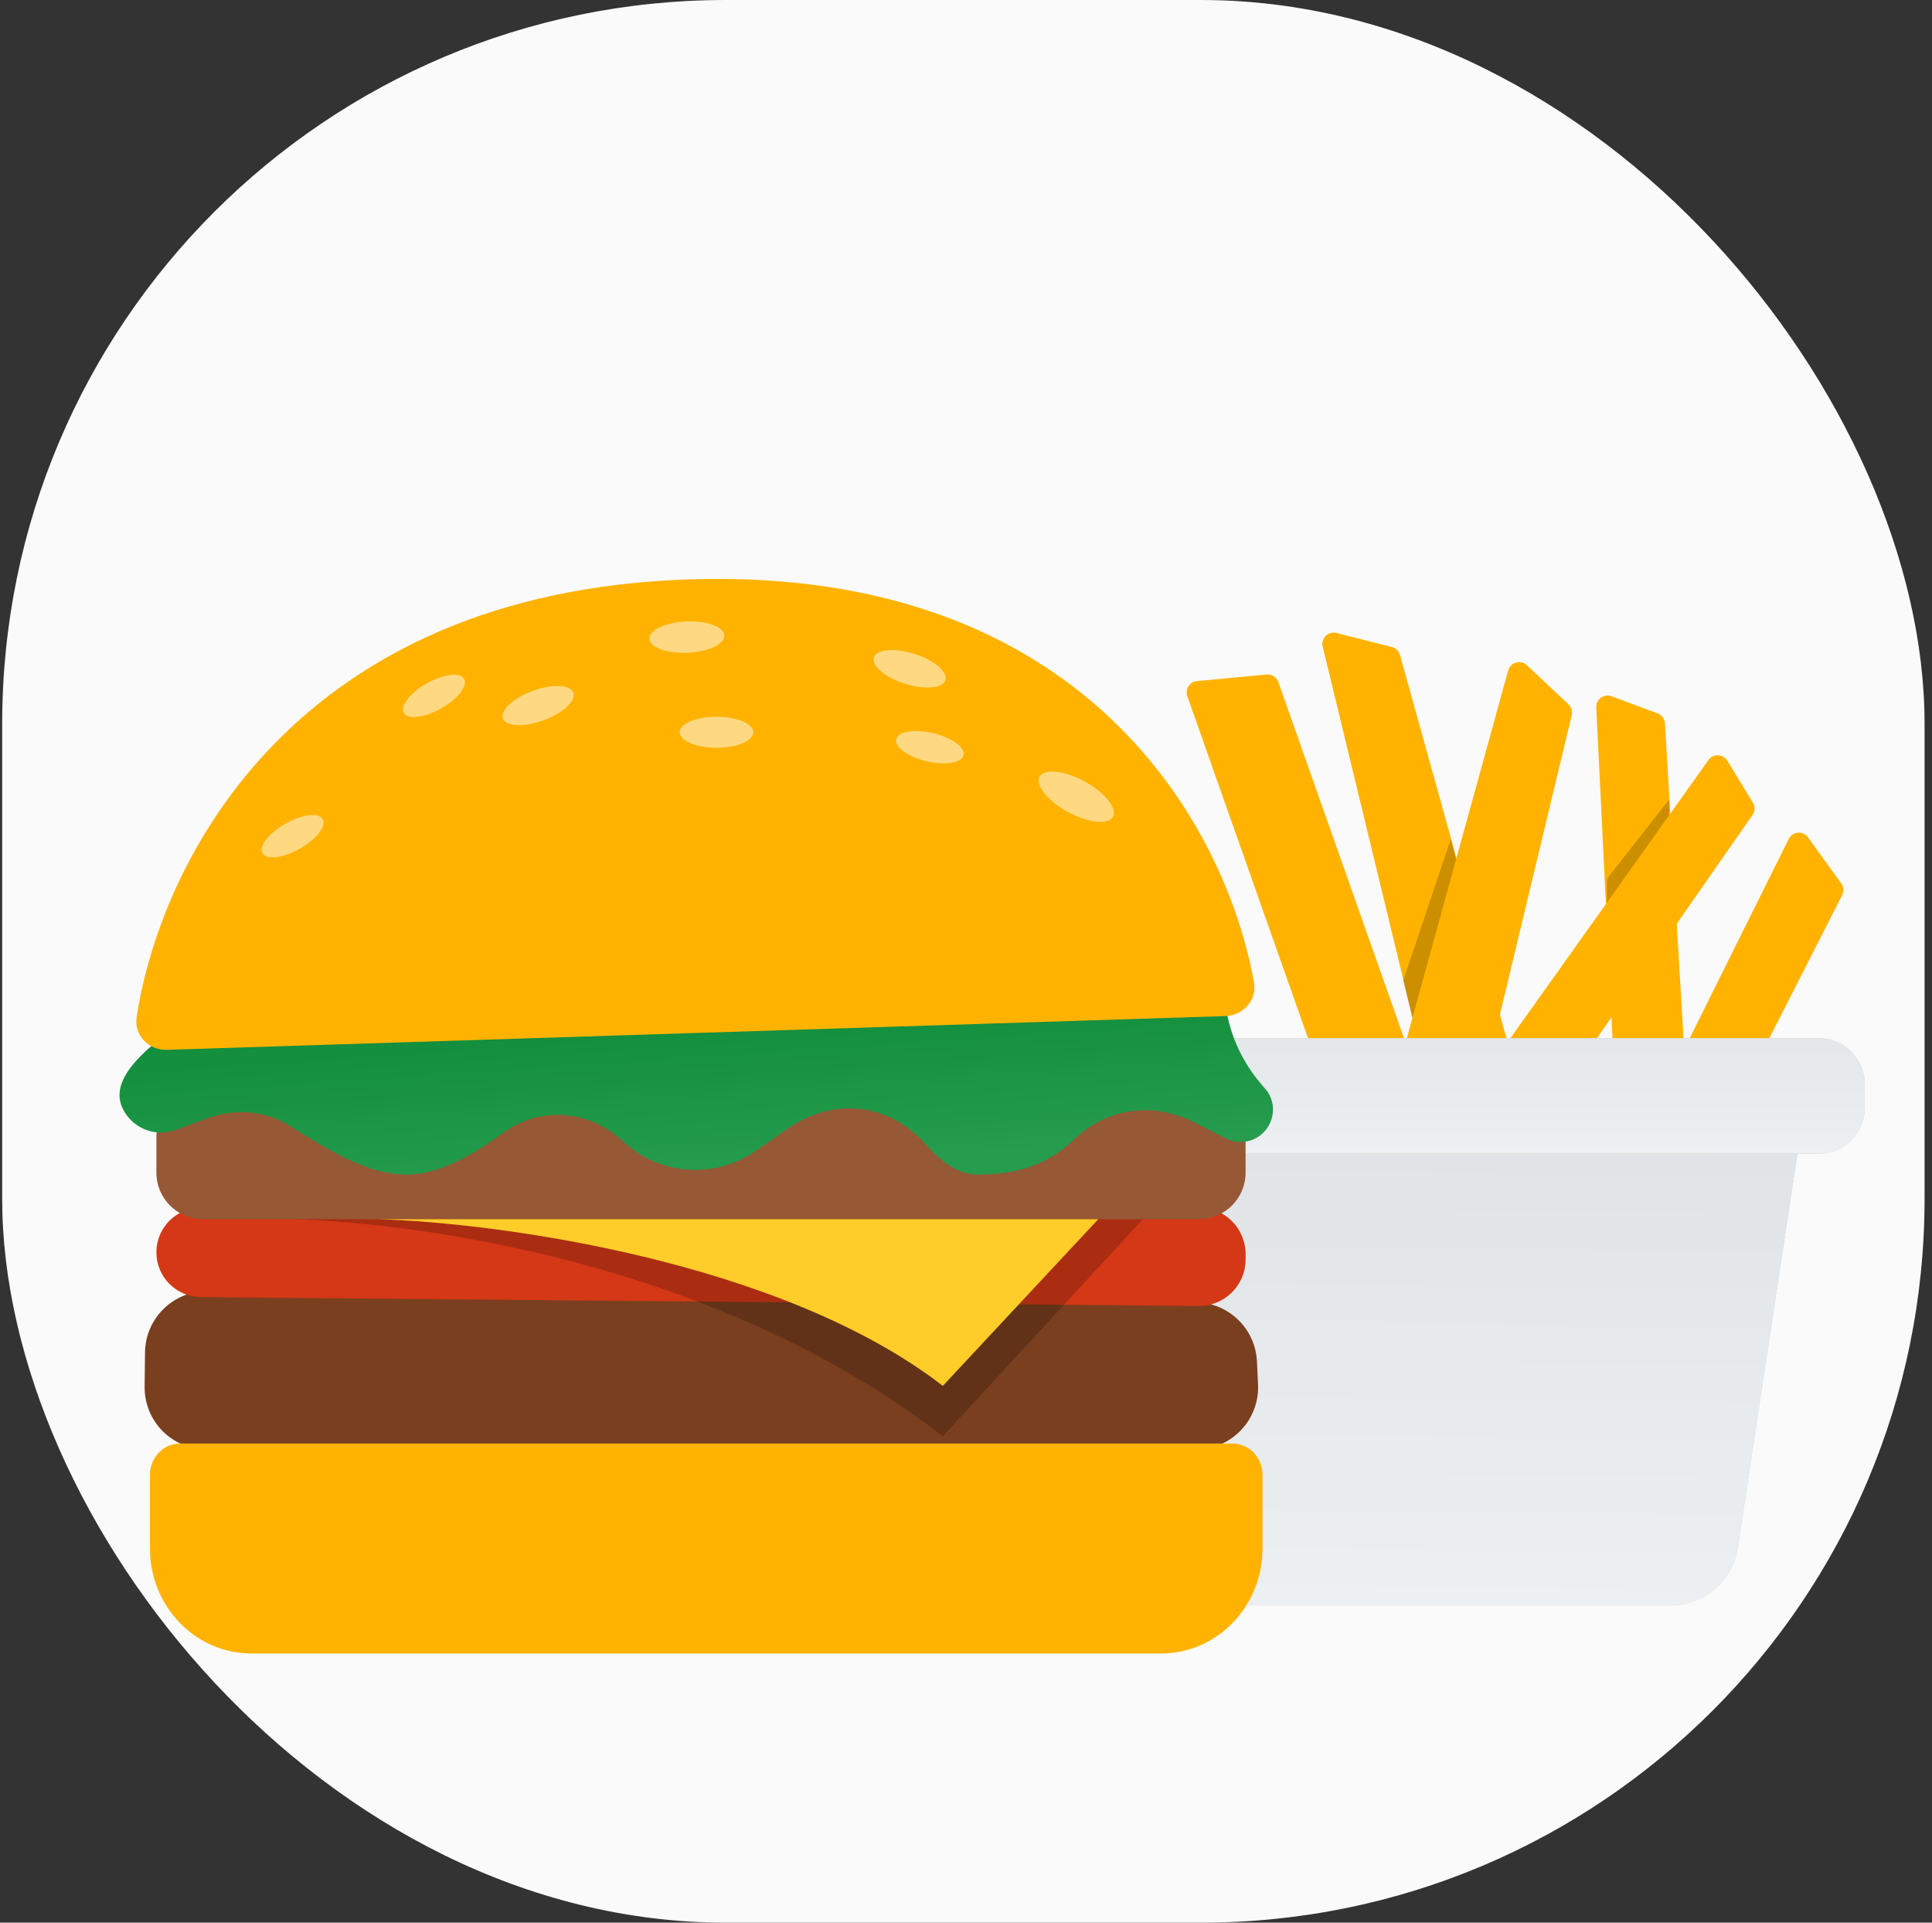
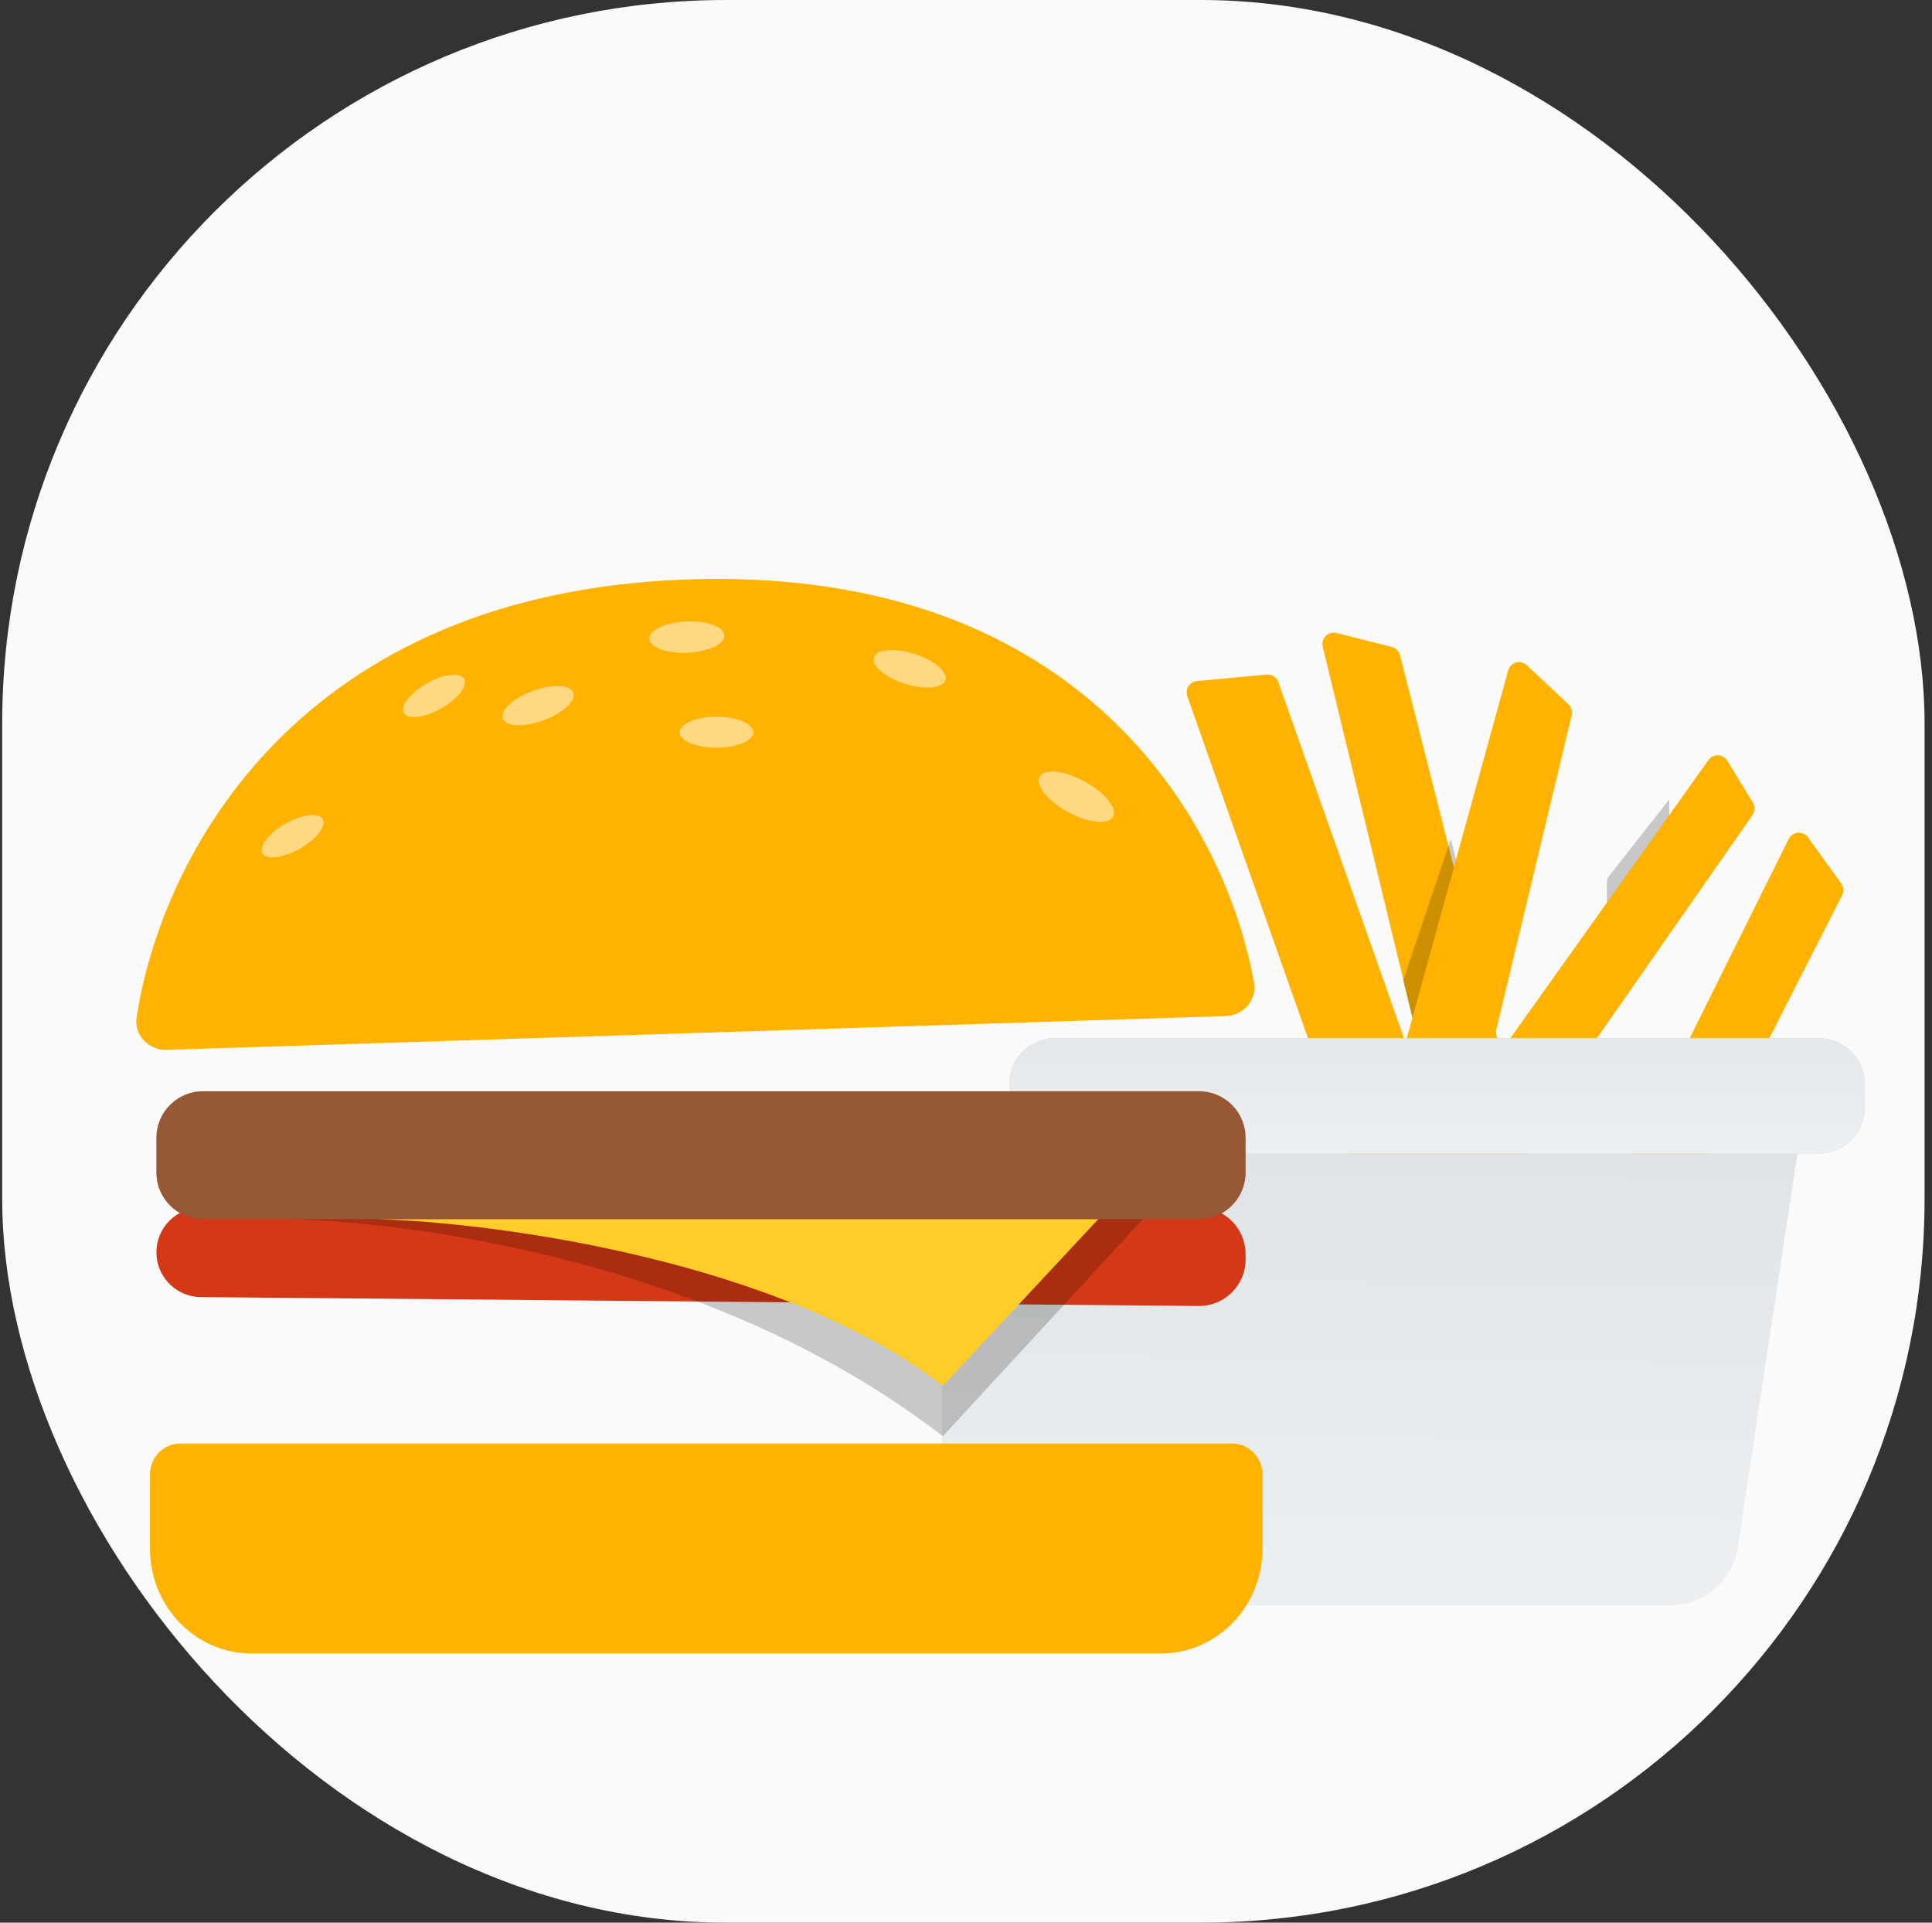
<svg xmlns="http://www.w3.org/2000/svg" width="201" height="200" viewBox="0 0 201 200" fill="none">
  <rect x="0" y="0" width="201" height="200" fill="#333333" stroke="none" />
  <rect x="0.227" width="200" height="200" rx="75.294" fill="#FAFAFA" />
-   <path d="M168.772 128.679C168.793 129.12 169.059 129.511 169.461 129.694L174.841 132.139C175.648 132.506 176.556 131.883 176.504 130.998L173.216 75.241C173.189 74.775 172.889 74.369 172.451 74.207L167.658 72.425C166.865 72.131 166.03 72.742 166.071 73.587L168.772 128.679Z" fill="#FFB300" />
  <path d="M167.179 97.425C167.179 98.544 168.592 99.032 169.283 98.153L173.404 92.907C173.567 92.7 173.656 92.443 173.656 92.18L173.656 83.166L167.431 91.089C167.268 91.296 167.179 91.553 167.179 91.817L167.179 97.425Z" fill="black" fill-opacity="0.2" />
  <path d="M191.65 93.124C191.85 92.731 191.814 92.259 191.556 91.901L188.102 87.106C187.584 86.386 186.486 86.476 186.092 87.27L161.241 137.291C161.034 137.709 161.092 138.21 161.391 138.569L164.666 142.497C165.207 143.146 166.236 143.03 166.62 142.277L191.65 93.124Z" fill="#FFB300" />
  <path d="M145.745 123.99C145.49 124.349 145.456 124.821 145.658 125.213L148.368 130.465C148.775 131.253 149.874 131.326 150.381 130.599L182.327 84.783C182.595 84.4 182.61 83.896 182.367 83.497L179.707 79.13C179.267 78.408 178.232 78.371 177.742 79.06L145.745 123.99Z" fill="#FFB300" />
-   <path d="M145.652 68.128C145.539 67.721 145.216 67.406 144.806 67.302L139.043 65.843C138.184 65.625 137.401 66.4 137.61 67.261L150.656 121.149C150.809 121.781 151.445 122.17 152.077 122.016L158.905 120.363C159.552 120.207 159.941 119.545 159.763 118.904L145.652 68.128Z" fill="#FFB300" />
+   <path d="M145.652 68.128C145.539 67.721 145.216 67.406 144.806 67.302L139.043 65.843C138.184 65.625 137.401 66.4 137.61 67.261L150.656 121.149C150.809 121.781 151.445 122.17 152.077 122.016L158.905 120.363L145.652 68.128Z" fill="#FFB300" />
  <path fill-rule="evenodd" clip-rule="evenodd" d="M150.933 122.294L145.982 102.008L150.933 87.288L155.403 104.363L150.933 122.294Z" fill="black" fill-opacity="0.2" />
  <path d="M163.518 74.399C163.617 73.988 163.488 73.556 163.18 73.266L158.848 69.195C158.202 68.587 157.142 68.885 156.906 69.74L142.174 123.191C142.001 123.818 142.369 124.466 142.996 124.639L149.769 126.506C150.411 126.683 151.072 126.293 151.227 125.645L163.518 74.399Z" fill="#FFB300" />
  <path d="M123.521 72.415C123.266 71.692 123.758 70.923 124.521 70.85L131.771 70.165C132.309 70.114 132.813 70.436 132.993 70.945L162.081 153.363C162.297 153.977 161.975 154.649 161.362 154.866L154.699 157.217C154.086 157.434 153.413 157.112 153.197 156.499L123.521 72.415Z" fill="#FFB300" />
-   <path d="M98 120H187L180.79 160.996C180.267 164.447 177.273 167 173.748 167H98V120Z" fill="#C4C4C4" />
  <path d="M98 120H187L180.79 160.996C180.267 164.447 177.273 167 173.748 167H98V120Z" fill="url(#paint0_linear)" />
  <path d="M105 112.8C105 110.149 107.125 108 109.747 108H189.253C191.875 108 194 110.149 194 112.8V115.2C194 117.851 191.875 120 189.253 120H109.747C107.125 120 105 117.851 105 115.2V112.8Z" fill="#C4C4C4" />
  <path d="M105 112.8C105 110.149 107.125 108 109.747 108H189.253C191.875 108 194 110.149 194 112.8V115.2C194 117.851 191.875 120 189.253 120H109.747C107.125 120 105 117.851 105 115.2V112.8Z" fill="url(#paint1_linear)" />
-   <path d="M15.086 140.689C15.126 137.126 18.047 134.27 21.61 134.31L124.397 135.467C127.814 135.506 130.609 138.202 130.77 141.616L130.883 144.014C131.056 147.693 128.12 150.77 124.438 150.77L21.497 150.77C17.906 150.77 15.005 147.836 15.046 144.245L15.086 140.689Z" fill="#7A3F1E" />
  <path d="M15.601 153.396C15.601 151.609 17.001 150.161 18.729 150.161H128.22C129.948 150.161 131.348 151.609 131.348 153.396V161.08C131.348 167.111 126.621 172 120.79 172H26.159C20.328 172 15.601 167.111 15.601 161.08V153.396Z" fill="#FFB300" />
  <path d="M16.271 130.269C16.271 127.696 18.357 125.611 20.93 125.611H124.748C127.421 125.611 129.588 127.777 129.588 130.45V131.012C129.588 133.701 127.395 135.874 124.705 135.851L20.888 134.927C18.332 134.904 16.271 132.825 16.271 130.269V130.269Z" fill="#D53816" />
  <path d="M16.271 118.352C16.271 115.68 18.438 113.513 21.111 113.513H124.748C127.421 113.513 129.588 115.68 129.588 118.352V121.982C129.588 124.654 127.421 126.821 124.748 126.821H21.111C18.438 126.821 16.271 124.654 16.271 121.982V118.352Z" fill="#975835" />
-   <path d="M12.745 115.272C11.592 112.815 13.897 110.402 15.95 108.627L16.876 107.826L127.37 102.987V102.987C127.5 106.515 128.803 109.899 131.073 112.604L131.883 113.57C133.196 115.568 132.071 118.259 129.727 118.728C128.984 118.876 128.212 118.77 127.536 118.426L124.293 116.775C120.058 114.619 115.322 115.177 111.858 118.431C109.685 120.472 106.968 122.183 101.763 122.183C99.601 122.183 97.909 120.836 96.337 119.063C92.464 114.697 86.706 114.098 81.915 117.431L78.617 119.726C74.358 122.688 68.609 122.274 64.819 118.732C61.355 115.496 56.311 115.014 52.453 117.77C49.215 120.083 45.866 122.183 42.282 122.183C38.098 122.183 33.988 119.489 30.034 117.054C27.476 115.479 24.354 115.309 21.534 116.345L18.274 117.542C16.896 118.049 15.356 117.838 14.164 116.98C13.534 116.527 13.056 115.934 12.745 115.272Z" fill="url(#paint2_linear)" />
  <path d="M71.773 60.266C30.826 61.573 16.76 89.26 14.213 105.806C13.923 107.685 15.47 109.268 17.37 109.207L127.507 105.693C129.358 105.633 130.787 104.034 130.462 102.21C127.545 85.85 112.815 58.956 71.773 60.266Z" fill="#FFB300" />
  <path d="M115.787 84.957C115.308 85.835 113.213 85.615 111.107 84.467C109.001 83.319 107.681 81.677 108.16 80.799C108.638 79.921 110.733 80.141 112.839 81.289C114.946 82.437 116.265 84.08 115.787 84.957Z" fill="#FFD982" />
  <path d="M78.374 76.17C78.374 77.061 76.658 77.783 74.543 77.783C72.427 77.783 70.712 77.061 70.712 76.17C70.712 75.279 72.427 74.557 74.543 74.557C76.658 74.557 78.374 75.279 78.374 76.17Z" fill="#FFD982" />
  <path d="M33.572 85.214C33.98 85.936 32.905 87.313 31.173 88.291C29.441 89.268 27.706 89.475 27.299 88.753C26.892 88.031 27.966 86.654 29.698 85.677C31.431 84.699 33.165 84.492 33.572 85.214Z" fill="#FFD982" />
-   <path d="M100.248 78.556C100.057 79.363 98.333 79.645 96.398 79.187C94.462 78.728 93.048 77.703 93.239 76.897C93.43 76.09 95.154 75.808 97.089 76.266C99.025 76.725 100.439 77.75 100.248 78.556Z" fill="#FFD982" />
  <path d="M48.286 70.622C48.693 71.344 47.617 72.721 45.884 73.697C44.151 74.672 42.416 74.878 42.01 74.156C41.603 73.434 42.679 72.057 44.412 71.081C46.145 70.106 47.88 69.9 48.286 70.622Z" fill="#FFD982" />
  <path d="M75.361 66.101C75.401 66.999 73.687 67.804 71.532 67.9C69.377 67.996 67.598 67.346 67.558 66.449C67.518 65.551 69.232 64.745 71.387 64.649C73.542 64.553 75.321 65.203 75.361 66.101Z" fill="#FFD982" />
  <path d="M98.36 70.752C98.088 71.609 96.201 71.775 94.145 71.124C92.089 70.473 90.642 69.25 90.913 68.393C91.185 67.537 93.072 67.37 95.128 68.022C97.184 68.673 98.631 69.895 98.36 70.752Z" fill="#FFD982" />
  <path d="M52.319 74.742C52.009 73.898 53.4 72.612 55.425 71.869C57.45 71.126 59.343 71.208 59.652 72.052C59.962 72.896 58.571 74.182 56.546 74.924C54.521 75.667 52.628 75.585 52.319 74.742Z" fill="#FFD982" />
  <path d="M98.09 149.403C74.341 131.055 42.988 127.188 30.386 126.821H118.901L98.09 149.403Z" fill="black" fill-opacity="0.2" />
  <path d="M98.09 144.161C81.269 131.169 51.859 127.188 39.257 126.821H114.264L98.09 144.161Z" fill="#FFCD29" />
  <defs>
    <linearGradient id="paint0_linear" x1="145.467" y1="120" x2="144.885" y2="167" gradientUnits="userSpaceOnUse">
      <stop stop-color="#E1E4E6" />
      <stop offset="1" stop-color="#EDF0F2" />
    </linearGradient>
    <linearGradient id="paint1_linear" x1="151.873" y1="103.2" x2="151.873" y2="120" gradientUnits="userSpaceOnUse">
      <stop stop-color="#E1E4E6" />
      <stop offset="1" stop-color="#EDF0F2" />
    </linearGradient>
    <linearGradient id="paint2_linear" x1="72.728" y1="107.061" x2="73.736" y2="121.982" gradientUnits="userSpaceOnUse">
      <stop stop-color="#138F3D" />
      <stop offset="1" stop-color="#269C4E" />
    </linearGradient>
  </defs>
</svg>